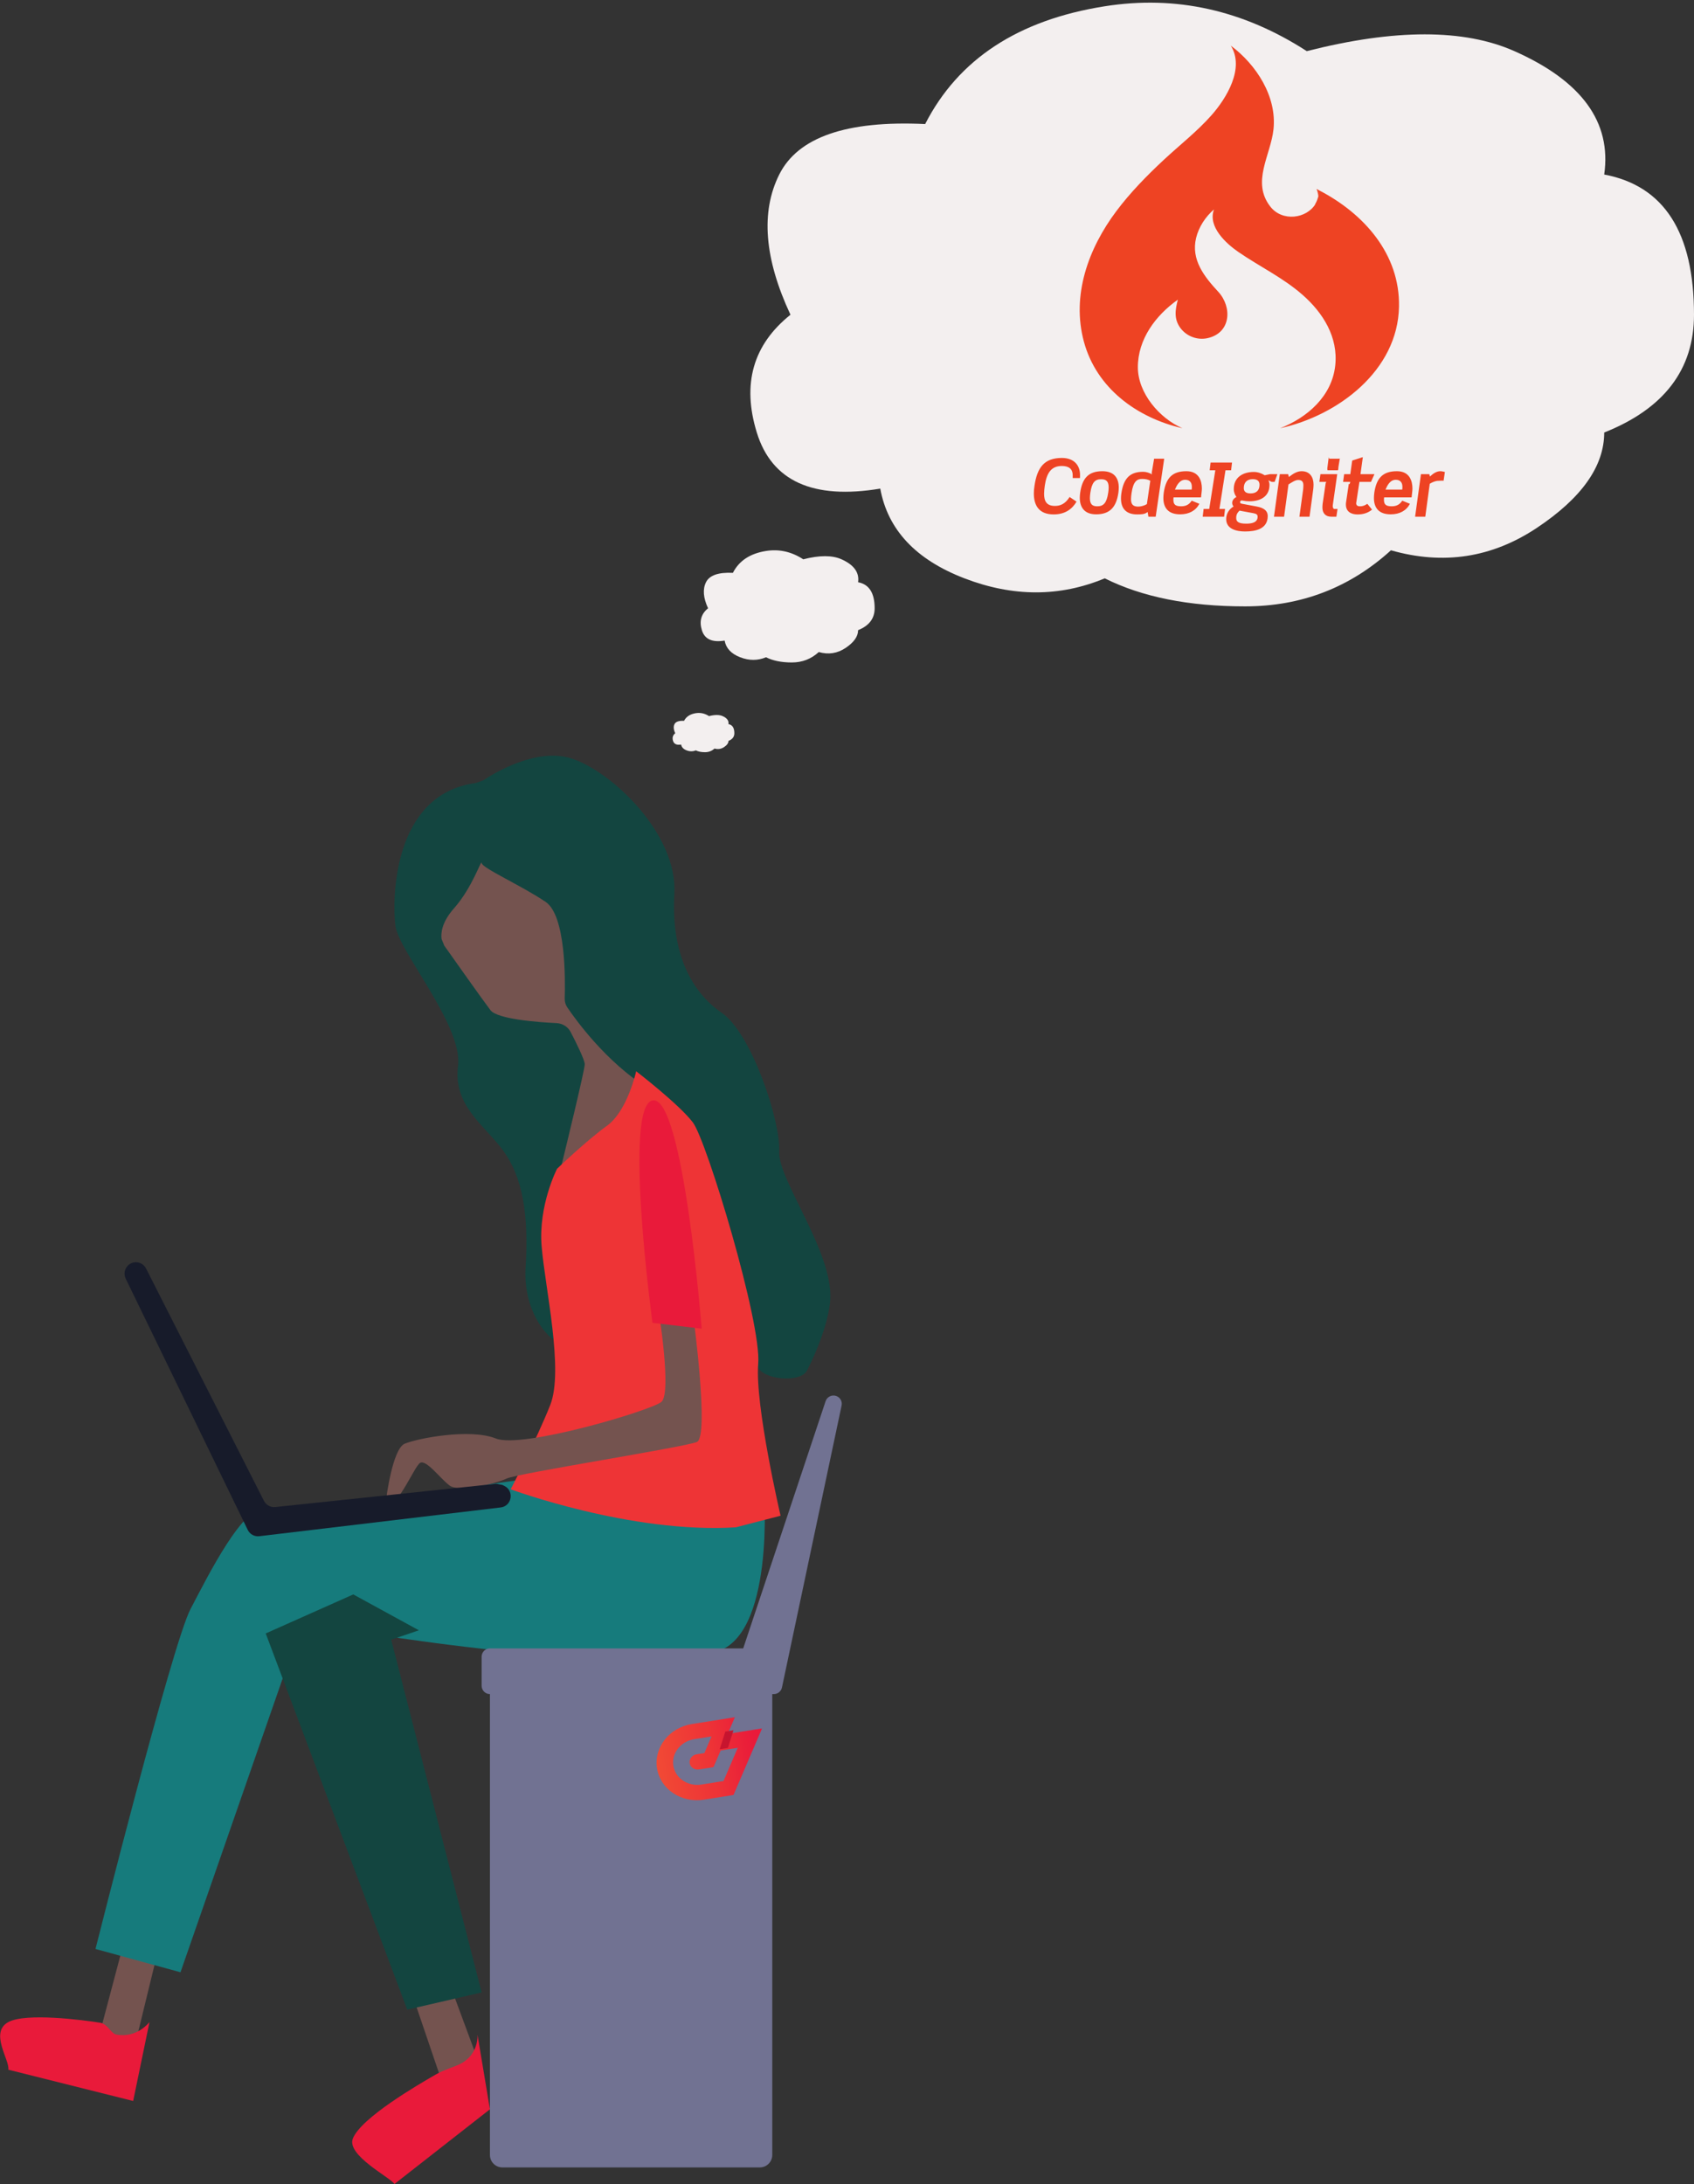
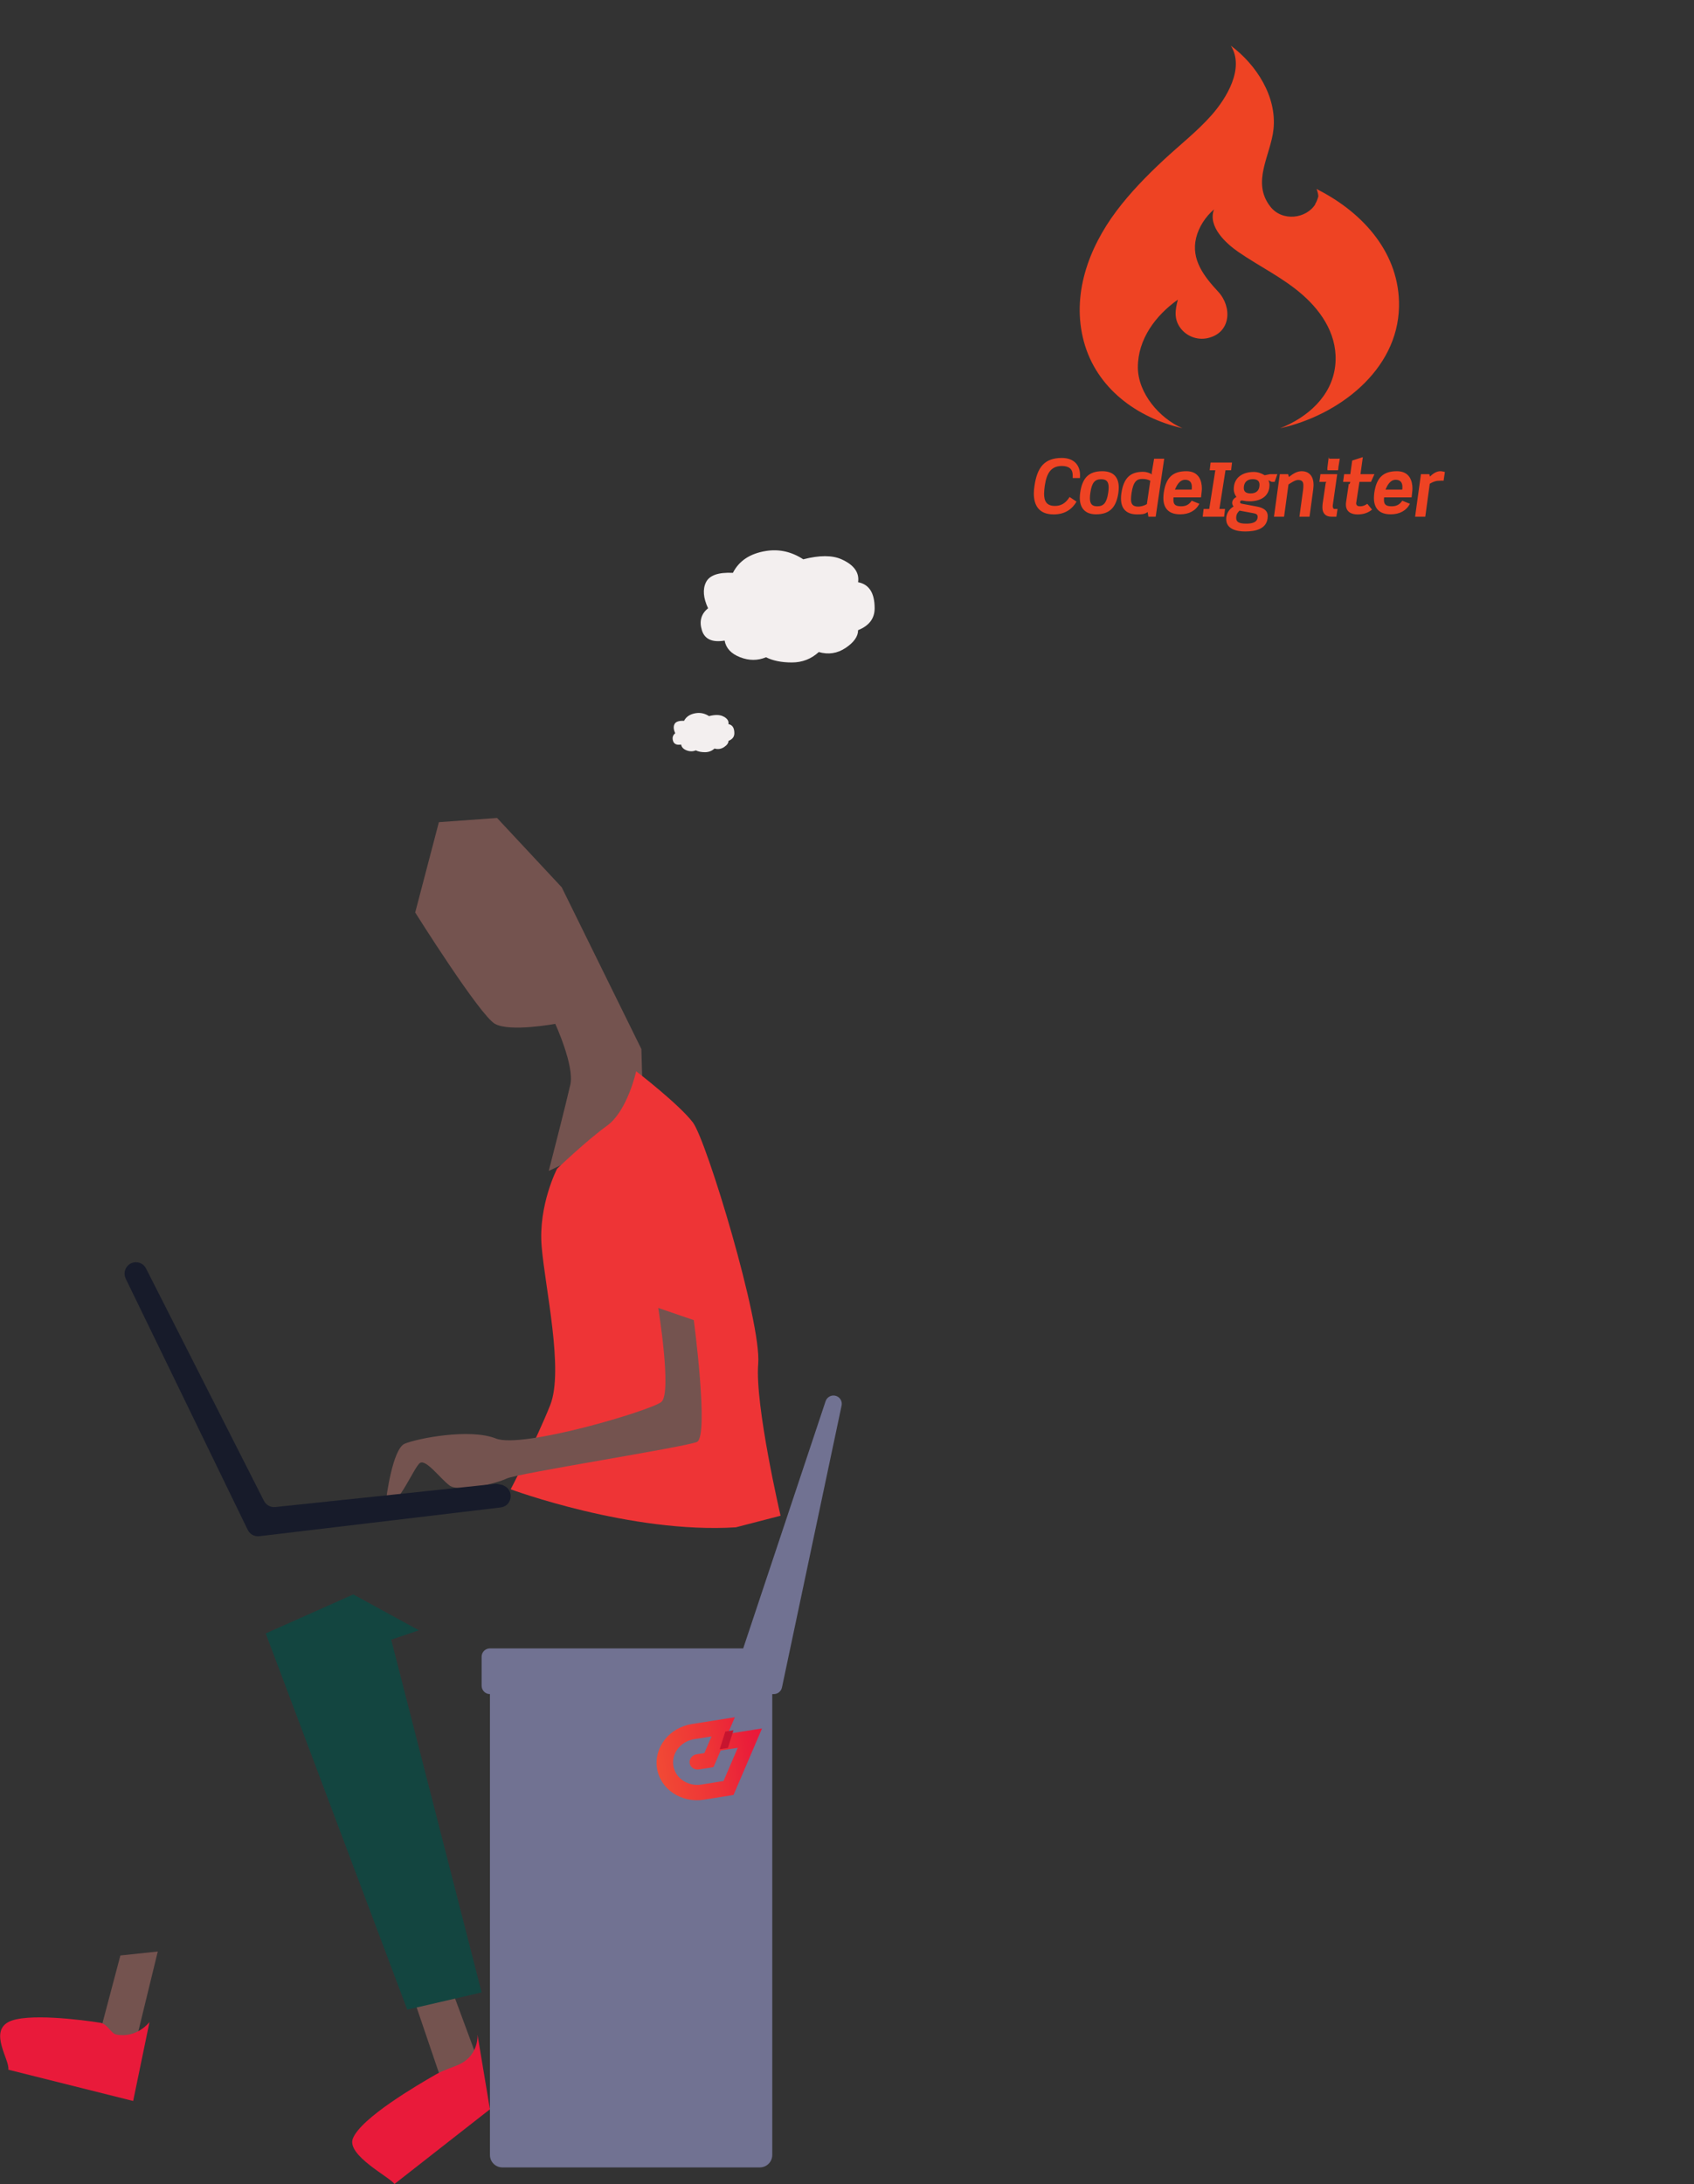
<svg xmlns="http://www.w3.org/2000/svg" width="408px" height="526px" viewBox="0 0 408 526" version="1.1">
  <rect x="0" y="0" width="408" height="526" fill="#333333" stroke="none" />
  <title>frameworkgirl4-codeigniter</title>
  <defs>
    <linearGradient x1="0%" y1="103.333%" x2="100%" y2="103.333%" id="linearGradient-1">
      <stop stop-color="#F14A35" offset="0%" />
      <stop stop-color="#EE3436" offset="47.462%" />
      <stop stop-color="#EE3436" offset="50%" />
      <stop stop-color="#E91A3A" offset="91.246%" />
      <stop stop-color="#E91A3A" offset="100%" />
    </linearGradient>
    <linearGradient x1="0%" y1="116.667%" x2="100.004%" y2="116.667%" id="linearGradient-2">
      <stop stop-color="#C7152F" offset="0%" />
      <stop stop-color="#C6142F" offset="100%" />
    </linearGradient>
  </defs>
  <g id="frameworkgirl4-codeigniter" stroke="none" stroke-width="1" fill="none" fill-rule="evenodd">
    <g id="Jobsearch-Thought" transform="translate(162, 0)" fill="#F3EFEF">
      <g id="Bubbles" transform="translate(0, 0.643)">
-         <path d="M137.868,145.398 C151.385,145.398 163.099,140.896 173.011,131.891 C185.626,135.493 197.341,133.692 208.154,126.488 C218.967,119.284 224.374,111.63 224.374,103.525 C238.791,97.791 246,88.336 246,75.159 C246,55.348 238.791,44.092 224.374,41.391 C226.176,28.784 218.967,18.878 202.747,11.674 C190.605,6.281 173.934,6.281 152.736,11.674 C137.418,1.769 121.198,-1.833 104.077,0.868 C83.23,4.158 68.813,13.613 60.824,29.234 C41.901,28.334 30.187,32.386 25.681,41.391 C21.176,50.396 22.077,61.652 28.385,75.159 C19.374,82.363 16.67,91.819 20.275,103.525 C23.879,115.232 33.791,119.734 50.011,117.033 C51.813,126.938 58.571,134.142 70.286,138.644 C82,143.147 93.264,143.147 104.077,138.644 C113.088,143.147 124.352,145.398 137.868,145.398 Z" id="Combined-Shape" />
        <path d="M28.723,158.906 C31.215,158.906 33.375,158.069 35.203,156.396 C37.528,157.065 39.688,156.731 41.682,155.392 C43.675,154.054 44.672,152.631 44.672,151.126 C47.33,150.06 48.659,148.304 48.659,145.855 C48.659,142.174 47.33,140.083 44.672,139.581 C45.004,137.239 43.675,135.398 40.685,134.06 C38.446,133.058 35.373,133.058 31.465,134.06 C28.64,132.219 25.65,131.55 22.493,132.052 C18.65,132.663 15.992,134.42 14.519,137.322 C11.03,137.155 8.871,137.908 8.04,139.581 C7.209,141.254 7.375,143.346 8.538,145.855 C6.877,147.194 6.379,148.951 7.043,151.126 C7.708,153.301 9.535,154.137 12.525,153.635 C12.858,155.476 14.104,156.814 16.263,157.651 C18.423,158.487 20.5,158.487 22.493,157.651 C24.155,158.487 26.231,158.906 28.723,158.906 Z" id="Combined-Shape-Copy" />
        <path d="M7.794,180.518 C8.678,180.518 9.445,180.225 10.093,179.639 C10.918,179.873 11.685,179.756 12.392,179.288 C13.1,178.819 13.453,178.322 13.453,177.795 C14.397,177.422 14.868,176.807 14.868,175.95 C14.868,174.662 14.397,173.93 13.453,173.754 C13.571,172.934 13.1,172.29 12.039,171.822 C11.244,171.471 10.154,171.471 8.767,171.822 C7.765,171.177 6.704,170.943 5.583,171.119 C4.22,171.333 3.276,171.948 2.754,172.963 C1.516,172.905 0.75,173.168 0.455,173.754 C0.16,174.34 0.219,175.072 0.632,175.95 C0.042,176.418 -0.135,177.033 0.101,177.795 C0.337,178.556 0.985,178.849 2.046,178.673 C2.164,179.317 2.606,179.786 3.373,180.078 C4.139,180.371 4.876,180.371 5.583,180.078 C6.173,180.371 6.91,180.518 7.794,180.518 Z" id="Combined-Shape-Copy-2" />
      </g>
    </g>
    <g id="Laptop-Woman-2" transform="translate(0, 182)">
      <polyline id="Fill-961" fill="#74534F" points="100 300.439 106.314 319 115 313.898 107.267 293 100 300.439" />
      <polyline id="Fill-962" fill="#74534F" points="28.993 288.959 23 311.593 31.668 314 38 288 28.993 288.959" />
      <path d="M85,333 C87.03,328.044 100.449,320.21 105.065,317.563 C107.03,316.433 109.646,315.724 111,315 C115.438,312.626 115,308 115,308 L118,326 L95,344 C94.09,342.433 83.331,337.075 85,333 Z" id="Fill-964" fill="#E91A3A" />
-       <path d="M184,177 C184,176.616 186.793,212.727 171.944,215.956 C144.237,221.975 72.776,208.739 72.776,208.739 L43.47,293 L23,287.389 C23,287.389 41.463,213.95 45.885,205.526 C50.299,197.093 58.735,180.244 63.948,181.443 C69.17,182.65 135.01,173.019 135.01,173.019 L184,177 Z" id="Fill-965" fill="#167B7C" />
      <polyline id="Fill-963" fill="#134540" points="116 297.859 98.086 302 64 211.397 85.084 202 97.547 208.814 100.892 210.641 94.223 212.902 116 297.859" />
      <path d="M2,305 C6.217,302.707 19.95,304.482 24.136,305.158 C25.902,305.441 26.738,307.758 28,308 C33.009,308.961 36,305 36,305 L32.072,324 L2,316.465 C2.435,314.242 -2.624,307.514 2,305 Z" id="Fill-966" fill="#E91A3A" />
      <path d="M132.166,100 C132.693,97.982 136.328,83.81 137.359,79.253 C138.398,74.703 133.732,64.582 133.732,64.582 C133.732,64.582 122.826,66.608 119.207,64.582 C115.571,62.556 100,37.765 100,37.765 L105.705,16.013 L119.718,15 L135.29,31.696 L154.481,70.659 L155,89.373 L132.166,100" id="Fill-967" fill="#74534F" />
-       <path d="M155.916,80.001 C146.04,73.769 138.816,63.845 136.643,60.632 C136.197,59.975 135.978,59.218 136.01,58.438 C136.148,54.059 136.31,38.536 131.421,35.215 C125.721,31.338 116.007,27.013 116.007,25.847 C116.007,24.688 113.834,31.693 109.367,36.736 C106.391,40.081 106.164,42.73 106.35,44.135 L106.999,45.742 C108.718,48.167 116.21,58.778 118.132,61.296 C119.794,63.458 129.515,64.192 134.048,64.408 C135.499,64.486 136.789,65.297 137.437,66.54 C138.767,69.089 140.834,73.267 140.834,74.325 C140.834,75.707 135.978,95.641 134.932,99.896 L134.891,101.487 C136.018,107.063 142.529,140.404 138.799,142.18 C134.729,144.119 125.778,135.979 126.597,123.181 C127.407,110.384 125.778,101.472 121.302,95.262 C116.826,89.061 109.083,84.411 110.315,74.711 C111.532,65.019 96.061,47.186 95.242,40.984 C94.448,34.883 94.439,9.273 114.564,6.585 L116.38,5.944 C119.21,4.068 129.28,-1.98 137.583,0.654 C147.353,3.759 163.229,18.881 162.418,33.222 C161.6,47.572 166.489,56.878 173.819,61.922 C181.14,66.957 188.065,88.288 187.659,95.262 C187.246,102.244 201.5,120.471 199.87,132.102 C199.076,137.732 196.667,143.547 194.389,148.042 C192.808,151.178 183.548,150.336 182.454,147.015 C177.621,132.256 172.124,103.951 167.3,101.078 C161.981,97.911 158.616,86.373 157.562,82.257 C157.327,81.338 156.743,80.527 155.916,80.001" id="Fill-968" fill="#134540" />
      <path d="M146.187,89.134 C141.215,92.717 134.173,99.479 134.173,99.479 C134.173,99.479 129.629,108.237 130.454,118.185 C131.279,128.133 135.838,148.029 132.524,156.384 C129.209,164.746 123,176.684 123,176.684 C123,176.684 151.983,187.432 177.231,185.839 L188,183.049 C188,183.049 181.783,156.384 182.616,146.436 C183.44,136.488 170.198,92.717 166.883,88.334 C163.568,83.958 153.22,76 153.22,76 C153.22,76 151.15,85.552 146.187,89.134 Z" id="Fill-969" fill="#EE3436" />
      <path d="M93,179.123 C93,179.123 94.491,166.964 97.472,165.703 C100.446,164.45 113.106,161.928 119.433,164.45 C125.766,166.964 156.671,157.736 159.282,155.648 C161.885,153.544 158.533,133 158.533,133 L167.099,135.94 C167.099,135.94 170.822,164.024 167.848,165.285 C164.859,166.547 124.654,172.835 122.043,174.088 C119.433,175.349 110.496,177.445 108.271,175.766 C106.031,174.088 102.686,169.478 101.195,170.313 C99.697,171.156 94.862,183.316 93,179.123" id="Fill-970" fill="#74534F" />
      <path d="M119.492,175.352 L66.295,180.959 C65.174,181.076 64.093,180.483 63.572,179.467 L35.176,123.503 C34.165,121.519 31.364,121.495 30.321,123.456 C29.909,124.229 29.893,125.158 30.275,125.947 L59.666,186.457 C60.18,187.511 61.292,188.121 62.452,187.98 L120.589,181.053 C123.281,180.733 123.911,177.093 121.492,175.875 L120.994,175.633 L119.492,175.352" id="Fill-971" fill="#171B2A" />
-       <path d="M157.146,136.586 C157.146,136.586 149.977,83.793 157.283,83.008 C164.596,82.223 169,138 169,138 L157.146,136.586" id="Fill-972" fill="#E91A3A" />
    </g>
    <g id="stool" transform="translate(116, 336)" fill="#717292">
      <path d="M85.376,0.196 C86.341,0.518 86.911,1.513 86.7,2.508 L72.336,70.414 C72.14,71.339 71.324,72 70.379,72 L70,71.999 L70,183 C70,184.657 68.657,186 67,186 L5,186 C3.343,186 2,184.657 2,183 L2,72 C0.895,72 1.3527075e-16,71.105 0,70 L0,63 C-1.3527075e-16,61.895 0.895,61 2,61 L63,61 L82.846,1.461 C83.196,0.413 84.328,-0.153 85.376,0.196 Z" id="Combined-Shape" />
    </g>
    <g id="CSlogo-solo" transform="translate(171.403, 423.417) rotate(-9) translate(-171.403, -423.417) translate(157.403, 413.417)" fill-rule="nonzero">
      <g id="Shape" transform="translate(14.083, 10.097) scale(-1, 1) rotate(-180) translate(-14.083, -10.097) translate(0.583, 0.597)" fill="url(#linearGradient-1)">
        <path d="M15.838,11.064 L13.518,7.376 L9.984,7.376 C8.888,7.376 7.992,8.203 7.992,9.22 C7.992,10.237 8.888,11.064 9.984,11.064 L11.872,11.064 C11.875,11.064 14.198,14.753 14.198,14.753 L9.984,14.753 C6.692,14.753 4.01,12.272 4.01,9.22 C4.01,6.168 6.692,3.688 9.984,3.688 L15.37,3.688 L20.015,11.064 L15.838,11.064 Z M18.157,14.753 L26.519,14.753 L17.225,0 L9.984,0 C4.488,0 0.028,4.128 0.028,9.22 C0.028,14.313 4.488,18.441 9.984,18.441 L20.473,18.441 L18.157,14.753 L18.157,14.753 Z" />
      </g>
      <g id="Path" transform="translate(18.244, 6.2) scale(-1, 1) rotate(-180) translate(-18.244, -6.2) translate(16.244, 4.2)" fill="url(#linearGradient-2)">
        <polyline points="2 3.994 0.003 0 2 0 3.998 3.994 2 3.994" />
      </g>
    </g>
    <g id="codeigniter" transform="translate(249, 11)" fill="#EE4323" fill-rule="nonzero">
      <path d="M5.068,110.846 C3.055,110.846 2.47,109.677 2.47,107.925 C2.47,107.341 2.543,106.683 2.634,105.989 C3.075,102.96 4.151,101.227 6.749,101.227 C8.505,101.227 9.362,102.011 9.362,103.435 L9.362,104.129 L11.105,104.129 C11.124,104.129 11.124,103.49 11.124,103.344 C11.124,101.264 9.862,99.291 6.751,99.291 C2.525,99.291 0.787,101.581 0.147,106.072 C0.055,106.675 0,107.237 0,107.837 C0,110.484 1.044,112.892 4.776,112.892 C7.611,112.892 9.295,111.512 10.282,109.815 L8.617,108.696 C7.538,110.394 6.367,110.846 5.068,110.846 L5.068,110.846 Z M16.503,102.486 C13.117,102.486 11.655,104.219 11.161,107.668 C11.103,108.067 11.072,108.47 11.068,108.873 C11.068,111.099 12.111,112.871 15.001,112.871 C18.387,112.871 19.869,111.064 20.363,107.668 C20.418,107.231 20.454,106.829 20.454,106.428 C20.455,104.165 19.376,102.486 16.503,102.486 L16.503,102.486 Z M17.912,107.669 C17.545,110.17 16.76,110.937 15.277,110.937 C14.088,110.937 13.503,110.444 13.503,108.966 C13.503,108.6 13.54,108.163 13.613,107.669 C13.979,105.187 14.711,104.421 16.211,104.421 C17.419,104.421 18.021,104.913 18.021,106.41 C18.021,106.775 17.984,107.195 17.912,107.669 Z M28.964,99.472 L28.398,102.823 C28.361,103.114 28.38,103.017 28.49,103.291 C27.96,102.89 27.008,102.625 26.367,102.625 C23.33,102.625 21.629,103.996 21.081,107.829 C21.017,108.234 20.986,108.643 20.989,109.053 C20.989,111.846 22.635,112.888 24.849,112.888 C25.783,112.888 26.697,112.907 27.41,112.305 L27.592,113.441 L29.349,113.441 L31.398,99.472 L28.964,99.472 L28.964,99.472 Z M27.226,110.407 C26.404,110.898 25.599,111.01 25.105,111.01 C23.77,111.01 23.404,110.315 23.404,109.203 C23.404,108.783 23.459,108.291 23.533,107.76 C23.953,104.859 24.886,104.347 26.094,104.347 C26.88,104.347 27.483,104.475 28.051,104.786 L27.226,110.407 L27.226,110.407 Z M36.741,102.486 C33.392,102.486 31.82,104.073 31.288,107.668 C31.233,108.107 31.196,108.527 31.196,108.928 C31.196,111.392 32.459,112.871 35.239,112.871 C37.398,112.871 39.009,111.976 39.868,110.333 L38.02,109.585 C37.49,110.387 36.777,110.935 35.514,110.935 C34.161,110.935 33.612,110.572 33.612,109.367 C33.612,109.129 33.63,108.784 33.667,108.784 L40.271,108.784 C40.363,107.852 40.472,107.194 40.472,106.648 C40.472,104.824 39.777,102.485 36.741,102.485 L36.741,102.486 Z M38.002,106.922 L33.977,106.922 C34.381,105.991 35.056,104.55 36.447,104.55 C37.526,104.55 38.058,105.179 38.058,106.256 C38.057,106.438 38.04,106.922 38.002,106.922 L38.002,106.922 Z M47.512,102.266 L47.732,100.404 L42.572,100.404 L42.353,102.266 L43.707,102.266 L42.244,111.578 L40.889,111.578 L40.67,113.441 L45.829,113.441 L46.05,111.578 L44.695,111.578 L46.158,102.266 L47.512,102.266 Z M57.996,105.06 L58.656,103.197 L56.881,103.197 L55.601,103.461 C54.887,103.006 53.917,102.664 53.004,102.664 C50.386,102.664 48.155,103.925 48.155,106.791 C48.155,107.595 48.448,108.244 48.795,108.682 C48.247,108.974 47.771,109.462 47.771,110.12 C47.771,110.412 47.88,110.71 48.1,110.983 C47.002,111.641 46.327,112.732 46.327,114.009 C46.327,116.474 48.906,117 50.882,117 C53.37,117 56.334,116.433 56.334,113.275 C56.334,112.199 55.657,111.358 53.7,110.993 L50.169,110.334 C49.767,110.261 49.675,110.133 49.675,109.95 C49.675,109.677 49.841,109.531 50.114,109.531 L50.353,109.568 C50.828,109.677 51.378,109.732 51.944,109.732 C54.488,109.732 56.756,108.637 56.756,105.79 C56.756,105.388 56.683,105.116 56.5,104.677 C56.811,104.823 57.214,105.061 57.377,105.061 L57.996,105.061 L57.996,105.06 L57.996,105.06 Z M52.966,112.615 C53.661,112.743 53.898,112.998 53.898,113.455 C53.898,114.934 52.306,115.116 51.154,115.116 C49.398,115.116 48.74,114.697 48.74,113.765 C48.74,112.943 48.977,112.561 49.527,111.976 L52.966,112.615 Z M52.215,107.834 C51.154,107.834 50.568,107.451 50.568,106.538 C50.568,105.187 51.355,104.402 52.727,104.402 C53.825,104.402 54.356,104.859 54.356,105.752 C54.356,107.103 53.587,107.834 52.215,107.834 L52.215,107.834 Z M64.496,102.486 C63.471,102.486 62.557,102.987 61.422,103.881 L61.258,103.197 L59.245,103.197 L57.836,113.441 L60.269,113.441 L61.331,105.673 C62.045,105.235 62.922,104.599 63.672,104.599 C64.587,104.599 64.917,105.039 64.917,105.878 C64.917,106.079 64.898,106.675 64.861,106.893 L63.966,113.441 L66.399,113.441 L67.294,106.84 C67.332,106.531 67.368,106.023 67.368,105.731 C67.369,103.995 66.545,102.486 64.496,102.486 L64.496,102.486 Z M71.99,110.874 L72.009,110.624 L73.069,103.197 L69.026,103.197 L68.771,105.06 L70.544,105.06 C70.398,105.06 70.307,105.223 70.289,105.37 L69.557,110.316 C69.52,110.554 69.503,111.049 69.503,111.249 C69.503,112.526 70.197,113.441 71.623,113.441 L72.868,113.441 L73.142,111.578 L72.356,111.578 C72.081,111.578 71.99,111.093 71.99,110.874 L71.99,110.874 Z M73.563,99.472 L71.185,99.472 C71.038,99.472 71.038,98.935 71.021,99.117 L70.69,101.742 C70.671,101.907 70.671,102.266 70.818,102.266 L73.197,102.266 C73.344,102.266 73.344,101.628 73.362,101.462 L73.692,99.437 C73.711,99.254 73.711,99.472 73.563,99.472 Z M78.525,110.937 C77.922,110.937 77.629,110.681 77.629,110.134 L77.648,110.097 L78.416,105.06 L81.197,105.06 L82.038,103.197 L78.672,103.197 L79.238,99.099 L76.678,99.916 L76.22,103.197 L74.738,103.197 L74.483,105.06 L76.202,105.06 C76.038,105.991 75.873,105.387 75.855,105.57 L75.196,109.987 C75.16,110.188 75.16,110.334 75.16,110.516 C75.16,112.25 76.44,112.899 77.978,112.899 C79.405,112.899 80.557,112.483 81.455,111.734 L80.32,110.341 C79.751,110.687 79.367,110.937 78.525,110.937 L78.525,110.937 Z M87.453,102.486 C84.106,102.486 82.532,104.073 82.001,107.668 C81.946,108.107 81.91,108.527 81.91,108.928 C81.91,111.392 83.172,112.871 85.952,112.871 C88.112,112.871 89.723,111.976 90.582,110.333 L88.734,109.585 C88.204,110.387 87.49,110.935 86.227,110.935 C84.874,110.935 84.324,110.572 84.324,109.367 C84.324,109.129 84.344,108.784 84.381,108.784 L90.985,108.784 C91.076,107.852 91.186,107.194 91.186,106.648 C91.186,104.824 90.491,102.485 87.453,102.485 L87.453,102.486 Z M88.716,106.922 L84.691,106.922 C85.094,105.991 85.77,104.55 87.161,104.55 C88.24,104.55 88.772,105.179 88.772,106.256 C88.771,106.438 88.753,106.922 88.716,106.922 L88.716,106.922 Z M97.919,102.485 C97.041,102.485 96.218,102.988 95.394,103.771 L95.248,103.197 L93.236,103.197 L91.827,113.441 L94.279,113.441 L95.357,105.508 C95.998,105.126 96.73,104.799 97.425,104.799 C97.865,104.799 98.285,104.729 98.687,104.784 L99,102.668 C98.632,102.595 98.266,102.486 97.919,102.486 L97.919,102.485 Z M35.787,92.135 C30.249,89.747 25.067,83.678 25.055,77.467 C25.04,70.696 29.341,64.948 34.69,61.17 C34.047,63.594 33.696,65.811 35.29,67.979 C36.771,69.995 39.365,70.975 41.814,70.443 C47.538,69.193 47.8,62.916 44.407,59.259 C41.053,55.637 37.807,51.547 39.084,46.295 C39.723,43.662 41.344,41.196 43.396,39.433 C41.819,43.57 46.302,47.649 49.256,49.681 C54.381,53.207 60.003,55.871 64.715,60.004 C69.671,64.347 73.331,70.22 72.592,77.032 C71.791,84.414 65.911,89.549 59.315,92.141 C73.253,89.072 87.655,78.28 87.95,62.858 C88.194,50.171 79.47,40.407 68.663,34.817 L68.099,34.51 C68.395,35.228 68.493,35.838 68.481,36.385 C68.578,35.982 68.644,35.567 68.662,35.14 C68.66,35.648 68.593,36.153 68.464,36.645 L68.481,36.385 C68.321,37.059 68.051,37.701 67.681,38.287 L67.84,38.117 C65.684,41.685 59.847,42.46 56.964,38.765 C52.328,32.823 57.061,26.416 57.723,20.124 C58.552,12.238 53.594,4.581 47.448,0 C50.833,5.463 46.373,12.692 42.805,16.733 C39.345,20.65 35.137,23.92 31.317,27.479 C27.214,31.302 23.27,35.329 19.897,39.815 C13.152,48.795 9.023,60.09 12.057,71.293 C15.09,82.488 24.81,89.615 35.787,92.135 L35.787,92.135 Z" id="Shape" />
    </g>
  </g>
</svg>